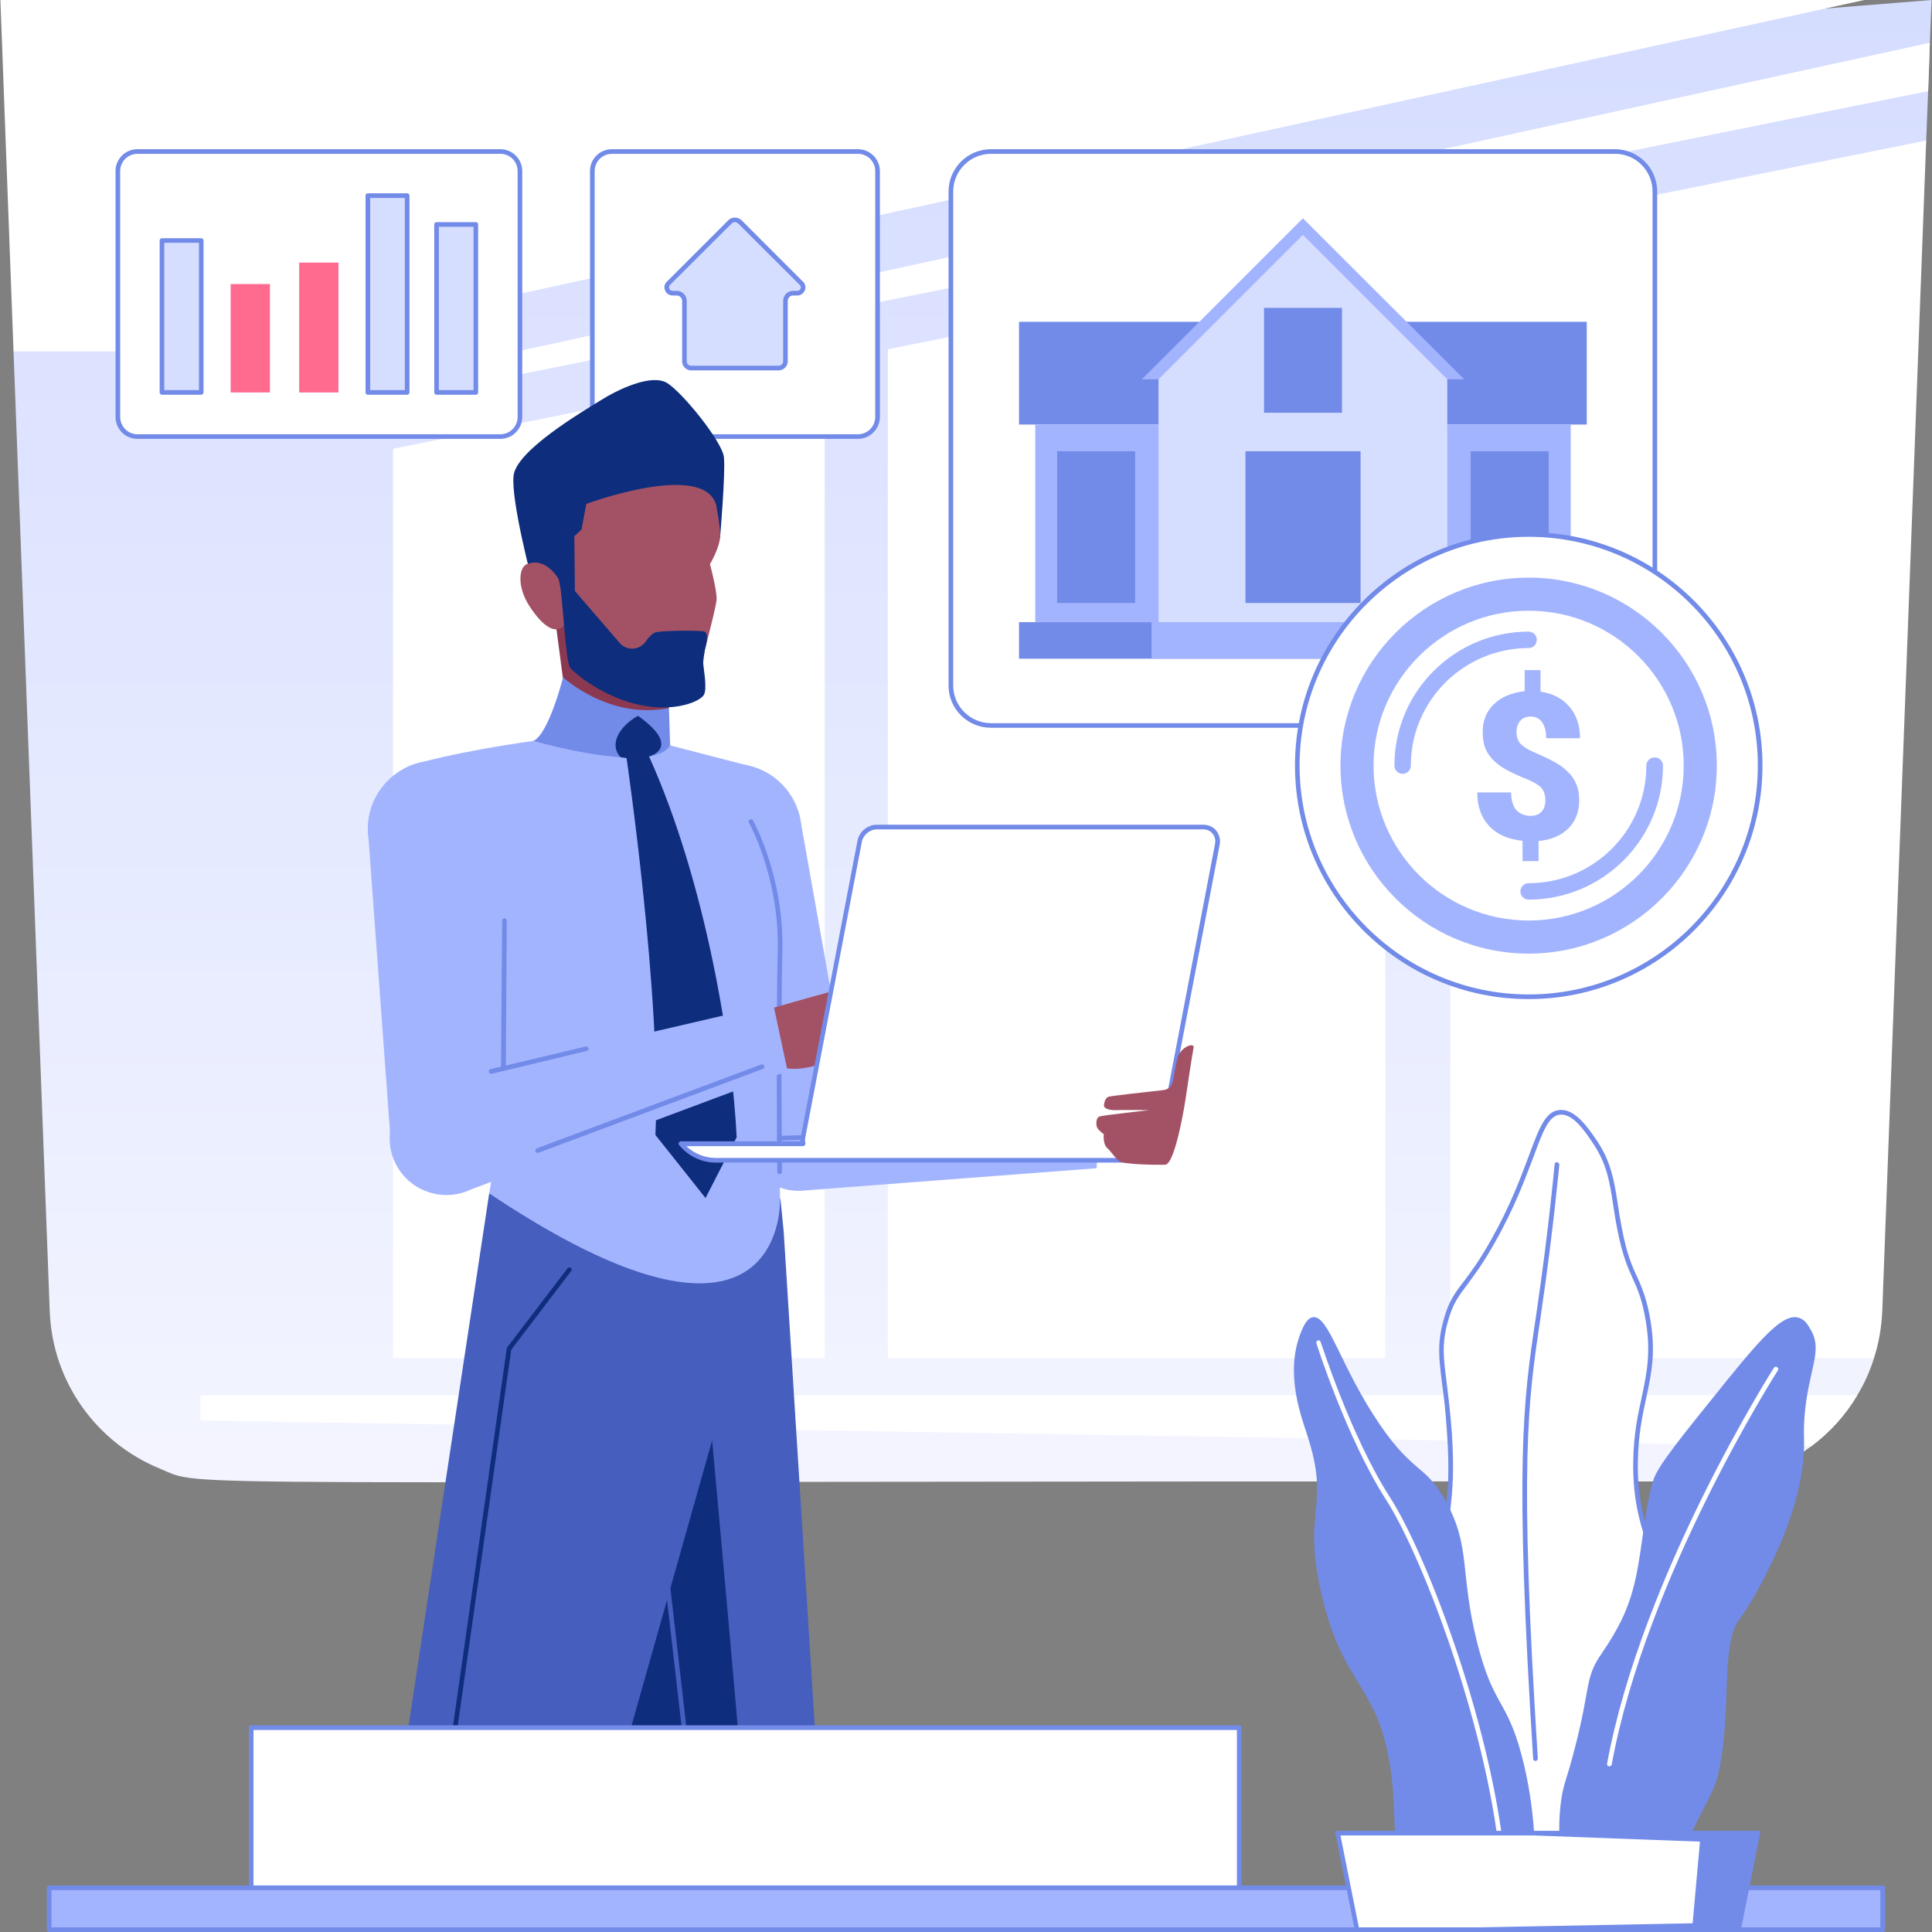
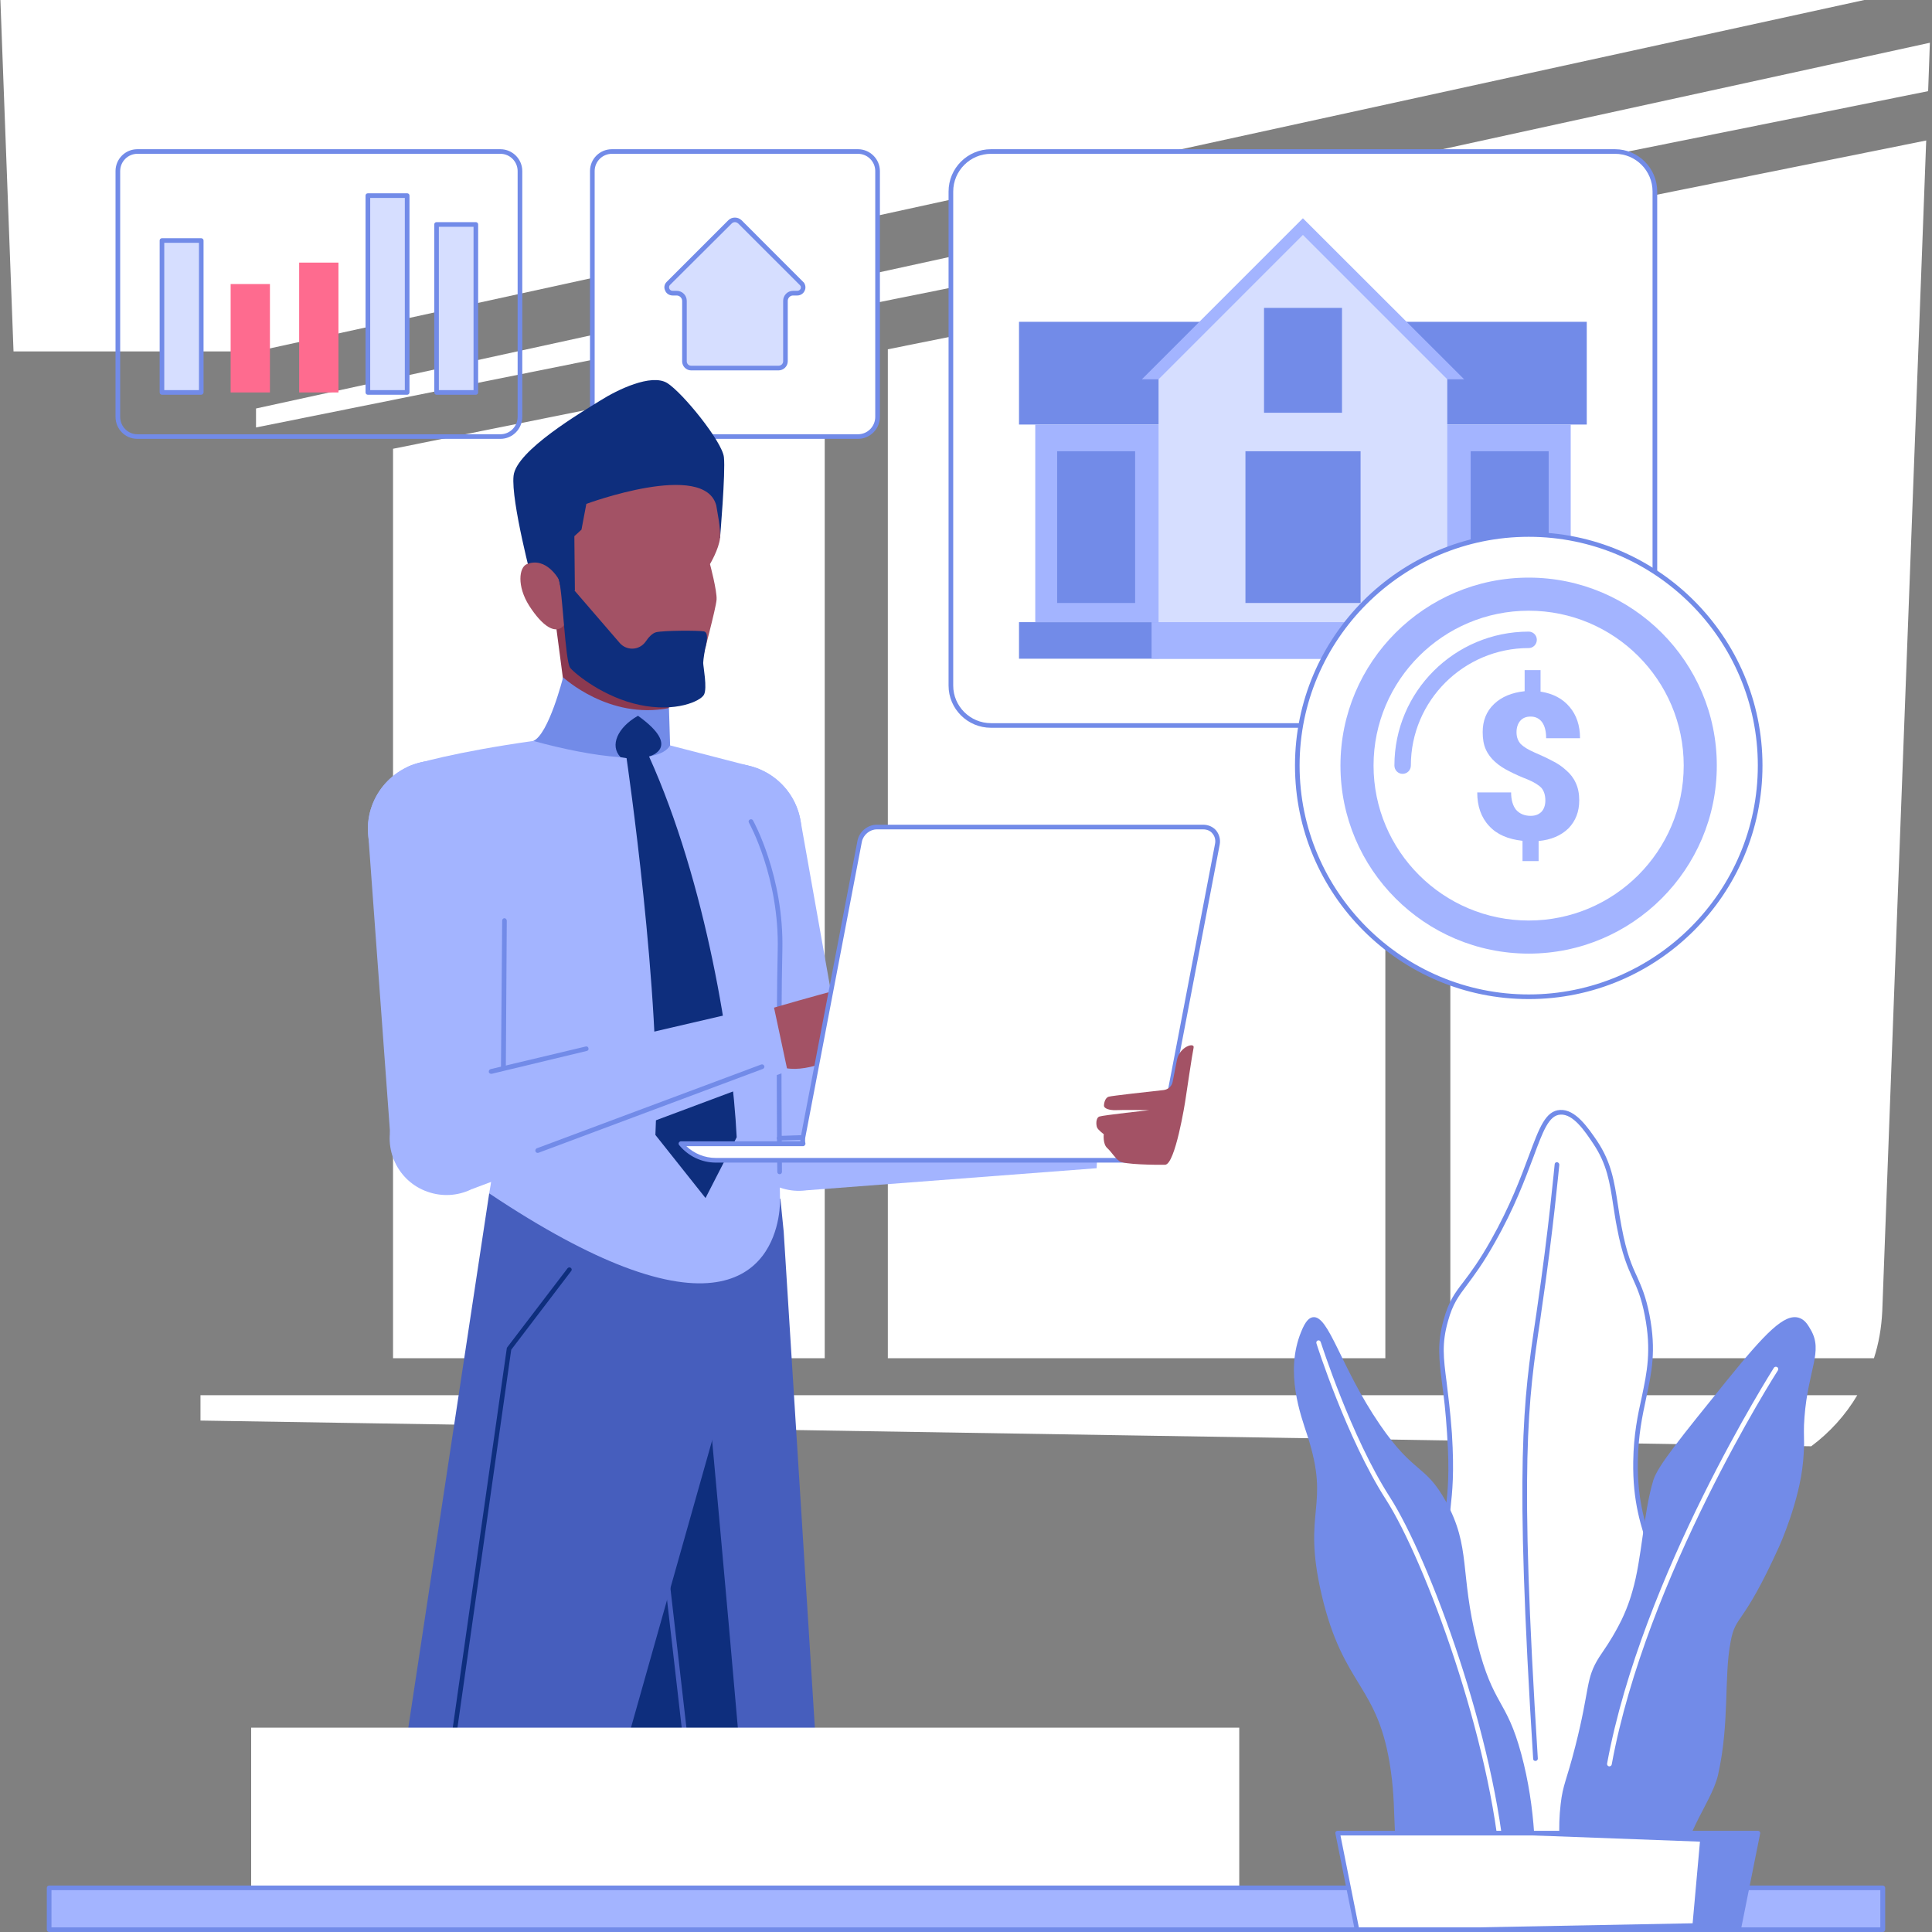
<svg xmlns="http://www.w3.org/2000/svg" width="52" zoomAndPan="magnify" viewBox="0 0 39 39" height="52" preserveAspectRatio="xMidYMid meet" version="1.0">
  <rect x="0" y="0" width="39" height="39" fill="#808080" stroke="none" />
  <defs>
    <clipPath id="fa0ee1ef23">
      <path d="M 0.273 0 L 38.992 0 L 38.992 29.922 L 0.273 29.922 Z M 0.273 0 " clip-rule="nonzero" />
    </clipPath>
    <clipPath id="07e17674fc">
      <path d="M 38.992 0 C 38.984 0.152 38.973 0.449 38.957 0.863 C 38.949 1.141 38.934 1.469 38.922 1.84 C 38.91 2.145 38.898 2.48 38.883 2.836 L 35.199 18.848 L 37.828 27.418 C 37.746 27.684 37.633 27.934 37.492 28.164 C 37.254 28.566 36.938 28.914 36.562 29.195 C 35.965 29.641 35.223 29.906 34.422 29.906 C 2.25 29.887 4.211 30.047 3.215 29.641 C 1.957 29.121 1.059 27.91 1.004 26.469 L 0.273 7.094 L 3.645 2.836 Z M 38.992 0 " clip-rule="nonzero" />
    </clipPath>
    <clipPath id="5d341d6433">
-       <path d="M 38.992 0 C 38.984 0.152 38.973 0.449 38.957 0.863 C 38.949 1.141 38.934 1.469 38.922 1.84 C 38.91 2.145 38.898 2.48 38.883 2.836 L 35.199 18.848 L 37.828 27.418 C 37.746 27.684 37.633 27.934 37.492 28.164 C 37.254 28.566 36.938 28.914 36.562 29.195 C 35.965 29.641 35.223 29.906 34.422 29.906 C 2.25 29.887 4.211 30.047 3.215 29.641 C 1.957 29.121 1.059 27.91 1.004 26.469 L 0.273 7.094 L 3.645 2.836 L 38.992 0 " clip-rule="nonzero" />
+       <path d="M 38.992 0 C 38.984 0.152 38.973 0.449 38.957 0.863 C 38.949 1.141 38.934 1.469 38.922 1.84 C 38.91 2.145 38.898 2.48 38.883 2.836 L 35.199 18.848 L 37.828 27.418 C 37.254 28.566 36.938 28.914 36.562 29.195 C 35.965 29.641 35.223 29.906 34.422 29.906 C 2.25 29.887 4.211 30.047 3.215 29.641 C 1.957 29.121 1.059 27.91 1.004 26.469 L 0.273 7.094 L 3.645 2.836 L 38.992 0 " clip-rule="nonzero" />
    </clipPath>
    <linearGradient x1="0.037" gradientTransform="matrix(0, 31.738, -31.786, 0, 19.632, -1.16)" y1="0" x2="0.979" gradientUnits="userSpaceOnUse" y2="0" id="e7ff852e21">
      <stop stop-opacity="1" stop-color="rgb(83.499%, 86.699%, 100%)" offset="0" />
      <stop stop-opacity="1" stop-color="rgb(83.597%, 86.699%, 100%)" offset="0.016" />
      <stop stop-opacity="1" stop-color="rgb(83.794%, 86.699%, 100%)" offset="0.031" />
      <stop stop-opacity="1" stop-color="rgb(84.09%, 86.891%, 100%)" offset="0.062" />
      <stop stop-opacity="1" stop-color="rgb(84.384%, 87.184%, 100%)" offset="0.078" />
      <stop stop-opacity="1" stop-color="rgb(84.586%, 87.386%, 100%)" offset="0.094" />
      <stop stop-opacity="1" stop-color="rgb(84.785%, 87.563%, 100%)" offset="0.109" />
      <stop stop-opacity="1" stop-color="rgb(84.987%, 87.715%, 100%)" offset="0.125" />
      <stop stop-opacity="1" stop-color="rgb(85.188%, 87.794%, 100%)" offset="0.141" />
      <stop stop-opacity="1" stop-color="rgb(85.388%, 87.799%, 100%)" offset="0.156" />
      <stop stop-opacity="1" stop-color="rgb(85.684%, 87.988%, 100%)" offset="0.188" />
      <stop stop-opacity="1" stop-color="rgb(85.979%, 88.278%, 100%)" offset="0.203" />
      <stop stop-opacity="1" stop-color="rgb(86.18%, 88.48%, 100%)" offset="0.219" />
      <stop stop-opacity="1" stop-color="rgb(86.38%, 88.681%, 100%)" offset="0.234" />
      <stop stop-opacity="1" stop-color="rgb(86.581%, 88.881%, 100%)" offset="0.25" />
      <stop stop-opacity="1" stop-color="rgb(86.783%, 88.991%, 100%)" offset="0.266" />
      <stop stop-opacity="1" stop-color="rgb(86.983%, 89%, 100%)" offset="0.281" />
      <stop stop-opacity="1" stop-color="rgb(87.091%, 89.186%, 100%)" offset="0.312" />
      <stop stop-opacity="1" stop-color="rgb(87.186%, 89.473%, 100%)" offset="0.328" />
      <stop stop-opacity="1" stop-color="rgb(87.373%, 89.674%, 100%)" offset="0.344" />
      <stop stop-opacity="1" stop-color="rgb(87.552%, 89.874%, 100%)" offset="0.359" />
      <stop stop-opacity="1" stop-color="rgb(87.706%, 90.076%, 100%)" offset="0.375" />
      <stop stop-opacity="1" stop-color="rgb(87.88%, 90.277%, 100%)" offset="0.391" />
      <stop stop-opacity="1" stop-color="rgb(88.078%, 90.477%, 100%)" offset="0.406" />
      <stop stop-opacity="1" stop-color="rgb(88.373%, 90.588%, 100%)" offset="0.438" />
      <stop stop-opacity="1" stop-color="rgb(88.667%, 90.683%, 100%)" offset="0.453" />
      <stop stop-opacity="1" stop-color="rgb(88.869%, 90.869%, 100%)" offset="0.469" />
      <stop stop-opacity="1" stop-color="rgb(89.069%, 91.069%, 100%)" offset="0.484" />
      <stop stop-opacity="1" stop-color="rgb(89.27%, 91.27%, 100%)" offset="0.5" />
      <stop stop-opacity="1" stop-color="rgb(89.471%, 91.472%, 100%)" offset="0.516" />
      <stop stop-opacity="1" stop-color="rgb(89.673%, 91.672%, 100%)" offset="0.531" />
      <stop stop-opacity="1" stop-color="rgb(89.967%, 91.786%, 100%)" offset="0.562" />
      <stop stop-opacity="1" stop-color="rgb(90.262%, 91.881%, 100%)" offset="0.578" />
      <stop stop-opacity="1" stop-color="rgb(90.463%, 92.062%, 100%)" offset="0.594" />
      <stop stop-opacity="1" stop-color="rgb(90.663%, 92.242%, 100%)" offset="0.609" />
      <stop stop-opacity="1" stop-color="rgb(90.865%, 92.398%, 100%)" offset="0.625" />
      <stop stop-opacity="1" stop-color="rgb(91.066%, 92.57%, 100%)" offset="0.641" />
      <stop stop-opacity="1" stop-color="rgb(91.266%, 92.766%, 100%)" offset="0.656" />
      <stop stop-opacity="1" stop-color="rgb(91.562%, 92.882%, 100%)" offset="0.688" />
      <stop stop-opacity="1" stop-color="rgb(91.856%, 92.978%, 100%)" offset="0.703" />
      <stop stop-opacity="1" stop-color="rgb(92.058%, 93.158%, 100%)" offset="0.719" />
      <stop stop-opacity="1" stop-color="rgb(92.238%, 93.358%, 100%)" offset="0.734" />
      <stop stop-opacity="1" stop-color="rgb(92.393%, 93.559%, 100%)" offset="0.75" />
      <stop stop-opacity="1" stop-color="rgb(92.564%, 93.761%, 100%)" offset="0.766" />
      <stop stop-opacity="1" stop-color="rgb(92.761%, 93.961%, 100%)" offset="0.781" />
      <stop stop-opacity="1" stop-color="rgb(93.057%, 94.257%, 100%)" offset="0.812" />
      <stop stop-opacity="1" stop-color="rgb(93.352%, 94.475%, 100%)" offset="0.828" />
      <stop stop-opacity="1" stop-color="rgb(93.552%, 94.499%, 100%)" offset="0.844" />
      <stop stop-opacity="1" stop-color="rgb(93.753%, 94.576%, 100%)" offset="0.859" />
      <stop stop-opacity="1" stop-color="rgb(93.953%, 94.754%, 100%)" offset="0.875" />
      <stop stop-opacity="1" stop-color="rgb(94.154%, 94.954%, 100%)" offset="0.891" />
      <stop stop-opacity="1" stop-color="rgb(94.356%, 95.155%, 100%)" offset="0.906" />
      <stop stop-opacity="1" stop-color="rgb(94.652%, 95.451%, 100%)" offset="0.938" />
      <stop stop-opacity="1" stop-color="rgb(94.946%, 95.673%, 100%)" offset="0.953" />
      <stop stop-opacity="1" stop-color="rgb(95.146%, 95.699%, 100%)" offset="0.969" />
      <stop stop-opacity="1" stop-color="rgb(95.348%, 95.773%, 100%)" offset="0.984" />
      <stop stop-opacity="1" stop-color="rgb(95.547%, 95.949%, 100%)" offset="1" />
    </linearGradient>
  </defs>
  <g clip-path="url(#fa0ee1ef23)">
    <g clip-path="url(#07e17674fc)">
      <g clip-path="url(#5d341d6433)">
-         <path fill="url(#e7ff852e21)" d="M 38.992 0 L 0.273 0 L 0.273 29.922 L 38.992 29.922 Z M 38.992 0 " fill-rule="nonzero" />
-       </g>
+         </g>
    </g>
  </g>
  <path fill="#ffffff" d="M 38.957 0.863 C 38.949 1.141 38.934 1.469 38.922 1.84 L 5.168 8.629 L 5.168 8.246 L 38.957 0.863 " fill-opacity="1" fill-rule="nonzero" />
  <path fill="#ffffff" d="M 7.934 27.418 L 16.648 27.418 L 16.648 7.309 L 7.934 9.059 L 7.934 27.418 " fill-opacity="1" fill-rule="nonzero" />
  <path fill="#ffffff" d="M 17.922 27.418 L 27.965 27.418 L 27.965 5.031 L 17.922 7.051 L 17.922 27.418 " fill-opacity="1" fill-rule="nonzero" />
  <path fill="#ffffff" d="M 38.883 2.836 C 38.695 7.828 38.332 17.523 38.285 18.723 C 38.285 18.723 38.137 22.668 37.996 26.469 C 37.98 26.801 37.926 27.117 37.828 27.418 L 29.277 27.418 L 29.277 4.77 L 38.883 2.836 " fill-opacity="1" fill-rule="nonzero" />
  <path fill="#ffffff" d="M 37.633 0 L 5.168 7.094 L 0.273 7.094 L 0.008 0 L 37.633 0 " fill-opacity="1" fill-rule="nonzero" />
  <path fill="#ffffff" d="M 37.492 28.164 C 37.254 28.566 36.938 28.914 36.562 29.195 L 4.047 28.676 L 4.047 28.164 L 37.492 28.164 " fill-opacity="1" fill-rule="nonzero" />
-   <path fill="#ffffff" d="M 10.102 3.059 L 2.773 3.059 C 2.555 3.059 2.379 3.234 2.379 3.453 L 2.379 8.414 C 2.379 8.633 2.555 8.812 2.773 8.812 L 10.102 8.812 C 10.32 8.812 10.496 8.633 10.496 8.414 L 10.496 3.453 C 10.496 3.234 10.32 3.059 10.102 3.059 " fill-opacity="1" fill-rule="nonzero" />
  <path fill="#728be8" d="M 2.773 3.105 C 2.582 3.105 2.426 3.262 2.426 3.453 L 2.426 8.414 C 2.426 8.609 2.582 8.766 2.773 8.766 L 10.102 8.766 C 10.293 8.766 10.449 8.609 10.449 8.414 L 10.449 3.453 C 10.449 3.262 10.293 3.105 10.102 3.105 Z M 10.102 8.859 L 2.773 8.859 C 2.527 8.859 2.332 8.66 2.332 8.414 L 2.332 3.453 C 2.332 3.211 2.527 3.012 2.773 3.012 L 10.102 3.012 C 10.344 3.012 10.543 3.211 10.543 3.453 L 10.543 8.414 C 10.543 8.66 10.344 8.859 10.102 8.859 " fill-opacity="1" fill-rule="nonzero" />
  <path fill="#d6deff" d="M 4.062 7.922 L 3.27 7.922 L 3.27 4.855 L 4.062 4.855 L 4.062 7.922 " fill-opacity="1" fill-rule="nonzero" />
  <path fill="#728be8" d="M 3.316 7.875 L 4.016 7.875 L 4.016 4.902 L 3.316 4.902 Z M 4.062 7.969 L 3.27 7.969 C 3.242 7.969 3.223 7.945 3.223 7.922 L 3.223 4.855 C 3.223 4.828 3.242 4.809 3.27 4.809 L 4.062 4.809 C 4.086 4.809 4.109 4.828 4.109 4.855 L 4.109 7.922 C 4.109 7.945 4.086 7.969 4.062 7.969 " fill-opacity="1" fill-rule="nonzero" />
  <path fill="#fe6b8f" d="M 5.449 7.922 L 4.656 7.922 L 4.656 5.734 L 5.449 5.734 L 5.449 7.922 " fill-opacity="1" fill-rule="nonzero" />
  <path fill="#fe6b8f" d="M 6.832 7.922 L 6.039 7.922 L 6.039 5.301 L 6.832 5.301 L 6.832 7.922 " fill-opacity="1" fill-rule="nonzero" />
  <path fill="#d6deff" d="M 8.219 7.922 L 7.426 7.922 L 7.426 3.949 L 8.219 3.949 L 8.219 7.922 " fill-opacity="1" fill-rule="nonzero" />
  <path fill="#728be8" d="M 7.473 7.875 L 8.172 7.875 L 8.172 3.996 L 7.473 3.996 Z M 8.219 7.969 L 7.426 7.969 C 7.398 7.969 7.379 7.945 7.379 7.922 L 7.379 3.949 C 7.379 3.922 7.398 3.902 7.426 3.902 L 8.219 3.902 C 8.246 3.902 8.266 3.922 8.266 3.949 L 8.266 7.922 C 8.266 7.945 8.246 7.969 8.219 7.969 " fill-opacity="1" fill-rule="nonzero" />
  <path fill="#d6deff" d="M 9.605 7.922 L 8.812 7.922 L 8.812 4.531 L 9.605 4.531 L 9.605 7.922 " fill-opacity="1" fill-rule="nonzero" />
  <path fill="#728be8" d="M 8.859 7.875 L 9.559 7.875 L 9.559 4.578 L 8.859 4.578 Z M 9.605 7.969 L 8.812 7.969 C 8.785 7.969 8.766 7.945 8.766 7.922 L 8.766 4.531 C 8.766 4.504 8.785 4.484 8.812 4.484 L 9.605 4.484 C 9.633 4.484 9.652 4.504 9.652 4.531 L 9.652 7.922 C 9.652 7.945 9.633 7.969 9.605 7.969 " fill-opacity="1" fill-rule="nonzero" />
  <path fill="#ffffff" d="M 17.32 3.059 L 12.352 3.059 C 12.133 3.059 11.957 3.234 11.957 3.453 L 11.957 8.414 C 11.957 8.633 12.133 8.812 12.352 8.812 L 17.32 8.812 C 17.539 8.812 17.715 8.633 17.715 8.414 L 17.715 3.453 C 17.715 3.234 17.539 3.059 17.32 3.059 " fill-opacity="1" fill-rule="nonzero" />
  <path fill="#728be8" d="M 12.352 3.105 C 12.16 3.105 12.004 3.262 12.004 3.453 L 12.004 8.414 C 12.004 8.609 12.16 8.766 12.352 8.766 L 17.32 8.766 C 17.512 8.766 17.668 8.609 17.668 8.414 L 17.668 3.453 C 17.668 3.262 17.512 3.105 17.32 3.105 Z M 17.32 8.859 L 12.352 8.859 C 12.105 8.859 11.91 8.66 11.91 8.414 L 11.91 3.453 C 11.91 3.211 12.105 3.012 12.352 3.012 L 17.32 3.012 C 17.562 3.012 17.762 3.211 17.762 3.453 L 17.762 8.414 C 17.762 8.66 17.562 8.859 17.32 8.859 " fill-opacity="1" fill-rule="nonzero" />
  <path fill="#d6deff" d="M 16.188 5.734 C 16.188 5.73 16.184 5.727 16.18 5.723 L 14.934 4.48 C 14.879 4.426 14.789 4.426 14.734 4.48 L 13.492 5.723 L 13.488 5.723 C 13.418 5.797 13.477 5.918 13.578 5.918 L 13.66 5.918 C 13.746 5.918 13.816 5.988 13.816 6.074 L 13.816 7.293 C 13.816 7.367 13.879 7.43 13.953 7.43 L 15.715 7.43 C 15.793 7.43 15.855 7.367 15.855 7.293 L 15.855 6.074 C 15.855 5.988 15.922 5.918 16.008 5.918 L 16.094 5.918 C 16.188 5.918 16.25 5.809 16.188 5.734 " fill-opacity="1" fill-rule="nonzero" />
  <path fill="#728be8" d="M 14.836 4.484 C 14.809 4.484 14.785 4.496 14.77 4.512 L 13.523 5.754 C 13.496 5.785 13.508 5.816 13.512 5.828 C 13.52 5.848 13.543 5.871 13.578 5.871 L 13.66 5.871 C 13.773 5.871 13.863 5.961 13.863 6.074 L 13.863 7.293 C 13.863 7.344 13.902 7.383 13.953 7.383 L 15.715 7.383 C 15.766 7.383 15.809 7.344 15.809 7.293 L 15.809 6.074 C 15.809 5.961 15.898 5.871 16.008 5.871 L 16.094 5.871 C 16.125 5.871 16.148 5.852 16.16 5.832 C 16.164 5.82 16.176 5.789 16.152 5.762 C 16.148 5.762 16.148 5.758 16.145 5.754 L 14.902 4.512 C 14.883 4.496 14.859 4.484 14.836 4.484 Z M 15.715 7.477 L 13.953 7.477 C 13.852 7.477 13.77 7.395 13.77 7.293 L 13.77 6.074 C 13.77 6.016 13.719 5.965 13.66 5.965 L 13.578 5.965 C 13.512 5.965 13.449 5.926 13.426 5.863 C 13.398 5.805 13.41 5.738 13.457 5.691 L 14.703 4.445 C 14.773 4.375 14.895 4.375 14.969 4.445 L 16.211 5.688 C 16.215 5.695 16.223 5.699 16.227 5.703 C 16.262 5.754 16.27 5.816 16.242 5.871 C 16.215 5.93 16.156 5.965 16.094 5.965 L 16.008 5.965 C 15.949 5.965 15.902 6.016 15.902 6.074 L 15.902 7.293 C 15.902 7.395 15.816 7.477 15.715 7.477 " fill-opacity="1" fill-rule="nonzero" />
  <path fill="#ffffff" d="M 32.602 3.059 L 20.004 3.059 C 19.559 3.059 19.195 3.422 19.195 3.867 L 19.195 13.84 C 19.195 14.285 19.559 14.645 20.004 14.645 L 32.602 14.645 C 33.047 14.645 33.406 14.285 33.406 13.84 L 33.406 3.867 C 33.406 3.422 33.047 3.059 32.602 3.059 " fill-opacity="1" fill-rule="nonzero" />
  <path fill="#728be8" d="M 20.004 3.105 C 19.586 3.105 19.242 3.445 19.242 3.867 L 19.242 13.84 C 19.242 14.258 19.586 14.598 20.004 14.598 L 32.602 14.598 C 33.02 14.598 33.359 14.258 33.359 13.84 L 33.359 3.867 C 33.359 3.445 33.02 3.105 32.602 3.105 Z M 32.602 14.691 L 20.004 14.691 C 19.531 14.691 19.148 14.309 19.148 13.84 L 19.148 3.867 C 19.148 3.395 19.531 3.012 20.004 3.012 L 32.602 3.012 C 33.07 3.012 33.453 3.395 33.453 3.867 L 33.453 13.84 C 33.453 14.309 33.07 14.691 32.602 14.691 " fill-opacity="1" fill-rule="nonzero" />
  <path fill="#728be8" d="M 32.031 12.559 L 20.57 12.559 L 20.57 13.297 L 32.031 13.297 L 32.031 12.559 " fill-opacity="1" fill-rule="nonzero" />
  <path fill="#728be8" d="M 32.031 8.57 L 20.57 8.57 L 20.57 6.496 L 32.031 6.496 L 32.031 8.57 " fill-opacity="1" fill-rule="nonzero" />
  <path fill="#a3b4ff" d="M 31.707 12.559 L 20.898 12.559 L 20.898 8.57 L 31.707 8.57 L 31.707 12.559 " fill-opacity="1" fill-rule="nonzero" />
  <path fill="#a3b4ff" d="M 26.301 4.406 L 23.051 7.656 L 29.555 7.656 Z M 26.301 4.406 " fill-opacity="1" fill-rule="nonzero" />
  <path fill="#d6deff" d="M 26.301 4.742 L 23.387 7.656 L 23.387 13.297 L 29.215 13.297 L 29.215 7.656 L 26.301 4.742 " fill-opacity="1" fill-rule="nonzero" />
  <path fill="#a3b4ff" d="M 29.355 12.559 L 23.246 12.559 L 23.246 13.297 L 29.355 13.297 L 29.355 12.559 " fill-opacity="1" fill-rule="nonzero" />
  <path fill="#728be8" d="M 25.141 12.172 L 27.465 12.172 L 27.465 9.109 L 25.141 9.109 L 25.141 12.172 " fill-opacity="1" fill-rule="nonzero" />
  <path fill="#728be8" d="M 29.688 12.172 L 31.262 12.172 L 31.262 9.109 L 29.688 9.109 L 29.688 12.172 " fill-opacity="1" fill-rule="nonzero" />
  <path fill="#728be8" d="M 21.34 12.172 L 22.914 12.172 L 22.914 9.109 L 21.34 9.109 L 21.34 12.172 " fill-opacity="1" fill-rule="nonzero" />
  <path fill="#728be8" d="M 25.516 8.332 L 27.09 8.332 L 27.09 6.215 L 25.516 6.215 L 25.516 8.332 " fill-opacity="1" fill-rule="nonzero" />
  <path fill="#ffffff" d="M 30.859 10.789 C 28.281 10.789 26.188 12.883 26.188 15.453 C 26.188 18.027 28.281 20.121 30.859 20.121 C 33.434 20.121 35.531 18.027 35.531 15.453 C 35.531 12.883 33.434 10.789 30.859 10.789 " fill-opacity="1" fill-rule="nonzero" />
  <path fill="#728be8" d="M 30.859 10.836 C 28.309 10.836 26.234 12.91 26.234 15.453 C 26.234 18 28.309 20.074 30.859 20.074 C 33.41 20.074 35.484 18 35.484 15.453 C 35.484 12.91 33.41 10.836 30.859 10.836 Z M 30.859 20.168 C 28.254 20.168 26.141 18.055 26.141 15.453 C 26.141 12.855 28.254 10.742 30.859 10.742 C 33.461 10.742 35.578 12.855 35.578 15.453 C 35.578 18.055 33.461 20.168 30.859 20.168 " fill-opacity="1" fill-rule="nonzero" />
  <path fill="#a3b4ff" d="M 30.859 18.582 C 29.133 18.582 27.727 17.18 27.727 15.453 C 27.727 13.73 29.133 12.328 30.859 12.328 C 32.586 12.328 33.988 13.73 33.988 15.453 C 33.988 17.18 32.586 18.582 30.859 18.582 Z M 30.859 11.66 C 28.762 11.66 27.059 13.363 27.059 15.453 C 27.059 17.547 28.762 19.25 30.859 19.25 C 32.953 19.25 34.656 17.547 34.656 15.453 C 34.656 13.363 32.953 11.66 30.859 11.66 " fill-opacity="1" fill-rule="nonzero" />
  <path fill="#a3b4ff" d="M 30.734 17.383 L 31.059 17.383 L 31.059 16.977 C 31.312 16.953 31.512 16.867 31.66 16.723 C 31.805 16.574 31.879 16.387 31.879 16.156 C 31.879 16.02 31.855 15.902 31.809 15.805 C 31.766 15.707 31.699 15.621 31.617 15.551 C 31.539 15.477 31.441 15.41 31.328 15.355 C 31.219 15.297 31.098 15.242 30.973 15.188 C 30.848 15.133 30.758 15.078 30.699 15.02 C 30.645 14.961 30.613 14.883 30.613 14.781 C 30.613 14.684 30.641 14.605 30.688 14.551 C 30.738 14.492 30.809 14.465 30.898 14.465 C 30.996 14.465 31.074 14.504 31.129 14.578 C 31.184 14.656 31.211 14.762 31.211 14.902 L 31.895 14.902 C 31.895 14.645 31.824 14.434 31.684 14.27 C 31.543 14.102 31.348 14 31.098 13.961 L 31.098 13.527 L 30.777 13.527 L 30.777 13.953 C 30.52 13.98 30.312 14.066 30.16 14.211 C 30.004 14.359 29.93 14.551 29.93 14.777 C 29.93 14.914 29.949 15.031 29.992 15.125 C 30.035 15.223 30.098 15.305 30.18 15.379 C 30.262 15.453 30.359 15.516 30.469 15.57 C 30.582 15.629 30.707 15.684 30.836 15.734 C 30.969 15.789 31.062 15.848 31.117 15.906 C 31.168 15.969 31.195 16.051 31.195 16.16 C 31.195 16.254 31.168 16.332 31.117 16.387 C 31.062 16.441 30.992 16.469 30.898 16.469 C 30.773 16.469 30.676 16.426 30.605 16.348 C 30.539 16.266 30.504 16.148 30.504 15.996 L 29.82 15.996 C 29.82 16.273 29.898 16.5 30.059 16.672 C 30.215 16.844 30.441 16.941 30.734 16.973 L 30.734 17.383 " fill-opacity="1" fill-rule="nonzero" />
-   <path fill="#a3b4ff" d="M 33.402 15.289 C 33.312 15.289 33.234 15.363 33.234 15.453 C 33.234 16.766 32.168 17.828 30.859 17.828 C 30.766 17.828 30.691 17.902 30.691 17.996 C 30.691 18.086 30.766 18.16 30.859 18.16 C 32.352 18.16 33.57 16.949 33.57 15.453 C 33.57 15.363 33.496 15.289 33.402 15.289 " fill-opacity="1" fill-rule="nonzero" />
  <path fill="#a3b4ff" d="M 31.023 12.914 C 31.023 12.824 30.949 12.75 30.859 12.75 C 29.363 12.75 28.148 13.961 28.148 15.453 C 28.148 15.547 28.223 15.621 28.312 15.621 C 28.406 15.621 28.48 15.547 28.48 15.453 C 28.48 14.145 29.547 13.082 30.859 13.082 C 30.949 13.082 31.023 13.008 31.023 12.914 " fill-opacity="1" fill-rule="nonzero" />
  <path fill="#465ebd" d="M 9.875 24.09 L 10.57 26.844 L 12.336 33.875 L 12.66 35.148 L 12.711 35.363 L 12.938 38.109 L 16.652 38.109 L 15.82 24.863 L 15.754 24.203 L 9.875 24.09 " fill-opacity="1" fill-rule="nonzero" />
  <path fill="#0e2e7d" d="M 12.336 33.875 L 12.516 35.652 L 12.766 38.109 L 15.172 38.109 C 14.863 34.426 14.52 30.656 14.375 29.078 C 14.332 28.586 14.305 28.309 14.305 28.309 L 13.578 30.363 L 12.336 33.875 " fill-opacity="1" fill-rule="nonzero" />
  <path fill="#465ebd" d="M 7.844 38.109 L 11.82 38.109 L 12.516 35.652 L 12.66 35.148 L 13.672 31.566 L 14.375 29.078 L 15.754 24.203 L 9.875 24.09 L 8.129 35.625 L 7.844 38.109 " fill-opacity="1" fill-rule="nonzero" />
  <path fill="#0e2e7d" d="M 8.727 38.156 C 8.727 38.156 8.723 38.156 8.723 38.156 C 8.695 38.152 8.676 38.129 8.68 38.105 L 10.23 27.219 C 10.23 27.211 10.234 27.203 10.238 27.199 L 11.457 25.602 C 11.473 25.582 11.504 25.578 11.523 25.594 C 11.543 25.609 11.547 25.637 11.531 25.656 L 10.32 27.246 L 8.773 38.117 C 8.77 38.141 8.75 38.156 8.727 38.156 " fill-opacity="1" fill-rule="nonzero" />
  <path fill="#465ebd" d="M 14.18 38.156 C 14.156 38.156 14.133 38.141 14.133 38.117 L 13.25 30.422 C 13.246 30.395 13.266 30.375 13.293 30.371 C 13.316 30.367 13.34 30.387 13.344 30.41 L 14.227 38.105 C 14.227 38.133 14.211 38.156 14.184 38.156 L 14.18 38.156 " fill-opacity="1" fill-rule="nonzero" />
  <path fill="#a3b4ff" d="M 13.438 17.062 C 13.582 17.812 14.305 18.301 15.055 18.16 C 15.809 18.016 16.301 17.293 16.156 16.543 C 16.012 15.793 15.289 15.301 14.539 15.445 C 13.789 15.586 13.293 16.312 13.438 17.062 " fill-opacity="1" fill-rule="nonzero" />
  <path fill="#a3b4ff" d="M 13.438 17.062 L 14.996 23.16 L 16.129 22.902 L 17.227 22.566 L 16.156 16.543 C 16.012 15.793 15.289 15.301 14.539 15.445 C 13.789 15.59 13.293 16.312 13.438 17.062 " fill-opacity="1" fill-rule="nonzero" />
  <path fill="#a3b4ff" d="M 16.293 24.027 L 22.137 23.582 L 22.199 22.223 L 16.18 21.746 L 16.125 22.891 L 16.293 24.027 " fill-opacity="1" fill-rule="nonzero" />
  <path fill="#a3b4ff" d="M 14.98 22.797 C 14.926 23.426 15.398 23.98 16.031 24.035 C 16.66 24.086 17.219 23.617 17.27 22.988 C 17.324 22.355 16.852 21.801 16.223 21.75 C 15.59 21.695 15.035 22.164 14.98 22.797 " fill-opacity="1" fill-rule="nonzero" />
  <path fill="#a3b4ff" d="M 8.223 15.484 C 8.621 16.617 9.012 17.746 9.324 18.848 C 9.41 19.152 9.492 19.453 9.562 19.75 C 9.574 19.789 9.586 19.832 9.594 19.875 C 9.605 19.926 9.617 19.973 9.629 20.023 C 9.648 20.102 9.664 20.176 9.68 20.254 C 9.707 20.379 9.734 20.504 9.758 20.629 L 9.758 20.633 C 9.773 20.715 9.789 20.797 9.801 20.879 C 9.82 20.984 9.84 21.09 9.855 21.195 C 9.859 21.227 9.863 21.258 9.867 21.289 C 9.879 21.367 9.891 21.445 9.898 21.52 C 9.906 21.555 9.91 21.594 9.914 21.629 C 9.922 21.703 9.93 21.781 9.938 21.855 C 9.941 21.898 9.945 21.938 9.949 21.977 C 9.953 22.02 9.957 22.062 9.961 22.105 C 9.961 22.145 9.965 22.18 9.965 22.215 C 9.973 22.301 9.977 22.383 9.98 22.469 C 9.98 22.5 9.98 22.535 9.984 22.57 C 9.984 22.648 9.984 22.727 9.984 22.805 C 9.984 23.246 9.953 23.676 9.875 24.09 C 10.973 24.824 11.867 25.293 12.59 25.57 C 15.844 26.812 15.746 24.211 15.746 24.211 C 15.711 22.453 15.723 20.504 15.684 18.766 C 15.684 18.762 15.684 18.758 15.684 18.758 C 15.625 16.117 15.703 15.633 15.051 15.441 L 13.527 15.047 C 12.543 14.91 11.395 14.871 10.766 14.957 C 9.227 15.172 8.312 15.426 8.23 15.48 L 8.227 15.484 L 8.223 15.484 " fill-opacity="1" fill-rule="nonzero" />
  <path fill="#0e2e7d" d="M 14.535 10.859 C 14.535 10.859 14.648 9.539 14.613 9.227 C 14.578 8.914 13.781 7.926 13.465 7.73 C 13.145 7.539 12.469 7.863 12.117 8.086 C 11.766 8.305 10.418 9.094 10.367 9.605 C 10.312 10.117 10.754 11.777 10.754 11.777 L 11.605 11.93 L 14.535 10.859 " fill-opacity="1" fill-rule="nonzero" />
  <path fill="#8b3950" d="M 11.91 12.137 L 11.172 12.258 L 11.219 12.594 L 11.496 14.699 C 11.688 15.305 13.594 15.359 13.41 14.906 L 13.414 14.664 C 13.41 14.43 13.512 14.195 13.68 14.051 L 11.91 12.137 " fill-opacity="1" fill-rule="nonzero" />
  <path fill="#a35265" d="M 14.508 10.492 L 14.461 10.215 L 14.461 10.211 C 14.23 9.285 11.836 10.172 11.836 10.172 L 11.738 10.691 L 11.594 10.824 L 11.605 11.93 L 11.254 11.793 L 11.297 11.867 C 11.297 11.867 11.465 12.945 11.5 13.289 C 11.535 13.629 12.785 14.125 12.984 14.148 C 13.188 14.172 13.758 14.176 13.926 14.09 C 14.258 13.914 14.102 13.629 14.156 13.406 C 14.195 13.23 14.453 12.281 14.465 12.105 C 14.477 11.93 14.332 11.387 14.332 11.387 C 14.332 11.387 14.512 11.086 14.535 10.859 C 14.543 10.785 14.531 10.645 14.508 10.492 " fill-opacity="1" fill-rule="nonzero" />
  <path fill="#a35265" d="M 11.277 11.691 C 11.277 11.691 11.027 11.234 10.637 11.387 C 10.477 11.449 10.43 11.832 10.684 12.23 C 10.941 12.629 11.23 12.852 11.406 12.594 C 11.406 12.594 11.344 11.875 11.277 11.691 " fill-opacity="1" fill-rule="nonzero" />
  <path fill="#0e2e7d" d="M 14.234 13.094 C 14.234 13.094 14.332 12.77 14.211 12.746 C 14.086 12.723 13.398 12.727 13.246 12.762 C 13.168 12.781 13.09 12.867 13.035 12.949 C 12.973 13.039 12.871 13.094 12.762 13.094 C 12.664 13.094 12.57 13.051 12.508 12.977 L 11.605 11.93 C 11.605 11.93 11.199 11.48 11.277 11.691 C 11.359 11.906 11.406 13.359 11.512 13.484 C 11.617 13.609 12.199 14.082 12.914 14.23 C 13.633 14.383 14.141 14.156 14.211 14.023 C 14.281 13.891 14.195 13.453 14.195 13.383 C 14.195 13.312 14.234 13.094 14.234 13.094 " fill-opacity="1" fill-rule="nonzero" />
  <path fill="#728be8" d="M 10.766 14.957 C 11.078 14.82 11.367 13.672 11.367 13.672 C 11.367 13.672 12.293 14.535 13.504 14.293 L 13.527 15.047 C 13.281 15.473 11.949 15.281 10.766 14.957 " fill-opacity="1" fill-rule="nonzero" />
  <path fill="#0e2e7d" d="M 13.102 15.27 C 13.102 15.27 13.785 15.098 12.879 14.449 C 12.469 14.68 12.301 15.051 12.527 15.285 L 12.648 15.305 C 12.648 15.305 13.363 20.18 13.23 22.91 L 14.242 24.184 L 14.871 22.957 C 14.781 21.129 14.25 17.816 13.102 15.27 " fill-opacity="1" fill-rule="nonzero" />
  <path fill="#728be8" d="M 15.738 23.703 C 15.711 23.703 15.691 23.684 15.691 23.656 C 15.688 23.629 15.664 20.656 15.699 19.18 C 15.734 17.715 15.125 16.617 15.117 16.605 C 15.105 16.582 15.113 16.555 15.137 16.543 C 15.16 16.531 15.188 16.539 15.199 16.559 C 15.207 16.57 15.828 17.691 15.793 19.18 C 15.758 20.656 15.785 23.629 15.785 23.656 C 15.785 23.684 15.762 23.703 15.738 23.703 " fill-opacity="1" fill-rule="nonzero" />
  <path fill="#728be8" d="M 15.727 23.023 C 15.703 23.023 15.684 23.004 15.68 22.977 C 15.68 22.953 15.699 22.93 15.727 22.93 L 21.734 22.73 C 21.758 22.73 21.781 22.75 21.781 22.777 C 21.785 22.805 21.762 22.824 21.738 22.824 L 15.73 23.023 L 15.727 23.023 " fill-opacity="1" fill-rule="nonzero" />
  <path fill="#a35265" d="M 15.598 20.348 C 15.598 20.348 16.582 20.062 16.852 20 C 17.121 19.941 17.812 20.746 17.98 20.918 C 18.145 21.094 17.91 21.801 17.859 21.922 C 17.805 22.047 17.641 21.906 17.551 21.688 C 17.465 21.469 17.352 21.348 17.141 21.32 C 16.93 21.293 16.375 21.652 15.859 21.562 C 15.273 21.348 15.012 21.008 15.598 20.348 " fill-opacity="1" fill-rule="nonzero" />
  <path fill="#a3b4ff" d="M 7.426 16.742 C 7.43 17.508 8.055 18.121 8.82 18.117 C 9.582 18.113 10.199 17.488 10.195 16.727 C 10.188 15.961 9.566 15.348 8.801 15.352 C 8.039 15.359 7.422 15.98 7.426 16.742 " fill-opacity="1" fill-rule="nonzero" />
  <path fill="#a3b4ff" d="M 7.426 16.742 L 7.875 22.883 L 9.012 22.977 L 10.156 22.844 L 10.195 16.727 C 10.188 15.965 9.566 15.348 8.801 15.352 C 8.039 15.359 7.422 15.98 7.426 16.742 " fill-opacity="1" fill-rule="nonzero" />
  <path fill="#a3b4ff" d="M 7.934 22.59 C 7.719 23.184 8.027 23.844 8.625 24.055 C 9.223 24.27 9.879 23.961 10.094 23.363 C 10.309 22.766 10 22.109 9.402 21.898 C 8.805 21.684 8.145 21.992 7.934 22.59 " fill-opacity="1" fill-rule="nonzero" />
  <path fill="#a3b4ff" d="M 9.535 24 L 15.898 21.621 L 15.609 20.266 L 8.699 21.871 L 9.012 22.977 L 9.535 24 " fill-opacity="1" fill-rule="nonzero" />
  <path fill="#728be8" d="M 10.855 23.273 C 10.836 23.273 10.816 23.262 10.809 23.242 C 10.801 23.219 10.812 23.191 10.836 23.18 L 15.367 21.488 C 15.391 21.48 15.418 21.492 15.426 21.516 C 15.438 21.539 15.426 21.566 15.398 21.578 L 10.871 23.27 C 10.863 23.27 10.859 23.273 10.855 23.273 " fill-opacity="1" fill-rule="nonzero" />
  <path fill="#728be8" d="M 10.164 21.578 L 10.16 21.578 C 10.137 21.578 10.113 21.559 10.113 21.531 L 10.137 18.582 C 10.137 18.559 10.156 18.535 10.184 18.535 C 10.207 18.535 10.23 18.559 10.23 18.586 L 10.211 21.531 C 10.211 21.559 10.188 21.578 10.164 21.578 " fill-opacity="1" fill-rule="nonzero" />
  <path fill="#728be8" d="M 9.914 21.676 C 9.891 21.676 9.871 21.66 9.867 21.641 C 9.863 21.613 9.879 21.59 9.902 21.582 L 11.824 21.125 C 11.848 21.117 11.875 21.133 11.879 21.16 C 11.887 21.184 11.871 21.211 11.844 21.215 L 9.926 21.676 C 9.922 21.676 9.918 21.676 9.914 21.676 " fill-opacity="1" fill-rule="nonzero" />
  <path fill="#ffffff" d="M 24.289 16.695 L 17.699 16.695 C 17.535 16.695 17.383 16.82 17.352 16.984 L 16.211 22.961 C 16.199 23.008 16.203 23.047 16.211 23.086 L 13.746 23.086 C 13.922 23.301 14.18 23.422 14.453 23.422 L 22.84 23.422 C 22.988 23.422 23.129 23.367 23.238 23.273 C 23.336 23.227 23.41 23.133 23.43 23.023 L 24.574 17.043 C 24.609 16.855 24.477 16.695 24.289 16.695 " fill-opacity="1" fill-rule="nonzero" />
  <path fill="#728be8" d="M 13.855 23.137 C 14.016 23.289 14.227 23.375 14.453 23.375 L 22.84 23.375 C 22.977 23.375 23.105 23.328 23.207 23.238 C 23.211 23.234 23.215 23.234 23.215 23.23 C 23.305 23.188 23.367 23.105 23.383 23.016 L 24.527 17.035 C 24.543 16.957 24.523 16.883 24.477 16.828 C 24.434 16.77 24.363 16.742 24.289 16.742 L 17.699 16.742 C 17.559 16.742 17.426 16.852 17.398 16.992 L 16.254 22.973 C 16.25 23.008 16.25 23.043 16.258 23.078 C 16.262 23.09 16.258 23.105 16.246 23.117 C 16.238 23.129 16.227 23.137 16.211 23.137 Z M 22.84 23.469 L 14.453 23.469 C 14.164 23.469 13.895 23.34 13.711 23.117 C 13.699 23.105 13.695 23.086 13.703 23.066 C 13.711 23.051 13.727 23.039 13.746 23.039 L 16.156 23.039 C 16.156 23.012 16.156 22.984 16.164 22.953 L 17.309 16.973 C 17.344 16.789 17.512 16.648 17.699 16.648 L 24.289 16.648 C 24.391 16.648 24.488 16.691 24.551 16.766 C 24.613 16.844 24.641 16.949 24.621 17.051 L 23.477 23.031 C 23.453 23.148 23.375 23.254 23.266 23.312 C 23.145 23.414 22.996 23.469 22.84 23.469 " fill-opacity="1" fill-rule="nonzero" />
  <path fill="#a35265" d="M 23.758 21.398 L 23.672 21.836 C 23.656 21.926 23.582 21.992 23.492 22.004 C 23.168 22.039 22.441 22.121 22.387 22.137 C 22.312 22.152 22.285 22.262 22.285 22.32 C 22.285 22.375 22.391 22.414 22.523 22.41 C 22.656 22.402 23.199 22.41 23.199 22.41 C 23.199 22.41 22.266 22.512 22.191 22.539 C 22.117 22.57 22.125 22.707 22.145 22.758 C 22.164 22.809 22.281 22.895 22.281 22.895 C 22.281 22.895 22.258 23.094 22.352 23.176 C 22.445 23.262 22.5 23.371 22.598 23.441 C 22.695 23.508 23.316 23.516 23.52 23.512 C 23.723 23.504 23.922 22.266 23.934 22.172 C 23.949 22.078 24.066 21.277 24.094 21.152 C 24.125 21.031 23.809 21.125 23.758 21.398 " fill-opacity="1" fill-rule="nonzero" />
  <path fill="#ffffff" d="M 25.016 38.109 L 5.07 38.109 L 5.07 34.875 L 25.016 34.875 L 25.016 38.109 " fill-opacity="1" fill-rule="nonzero" />
-   <path fill="#728be8" d="M 5.117 38.062 L 24.969 38.062 L 24.969 34.922 L 5.117 34.922 Z M 25.016 38.156 L 5.07 38.156 C 5.047 38.156 5.023 38.137 5.023 38.109 L 5.023 34.875 C 5.023 34.848 5.047 34.828 5.07 34.828 L 25.016 34.828 C 25.043 34.828 25.062 34.848 25.062 34.875 L 25.062 38.109 C 25.062 38.137 25.043 38.156 25.016 38.156 " fill-opacity="1" fill-rule="nonzero" />
  <path fill="#a3b4ff" d="M 38.008 38.109 L 0.992 38.109 L 0.992 38.953 L 38.008 38.953 L 38.008 38.109 " fill-opacity="1" fill-rule="nonzero" />
  <path fill="#728be8" d="M 1.039 38.906 L 37.957 38.906 L 37.957 38.156 L 1.039 38.156 Z M 38.008 39 L 0.992 39 C 0.965 39 0.945 38.98 0.945 38.953 L 0.945 38.109 C 0.945 38.086 0.965 38.062 0.992 38.062 L 38.008 38.062 C 38.031 38.062 38.055 38.086 38.055 38.109 L 38.055 38.953 C 38.055 38.98 38.031 39 38.008 39 " fill-opacity="1" fill-rule="nonzero" />
  <path fill="#ffffff" d="M 33.316 37.336 C 34.039 35.051 33.906 33.395 33.641 32.285 C 33.375 31.199 33 30.711 33.016 29.508 C 33.035 28.207 33.488 27.781 33.25 26.551 C 33.094 25.758 32.879 25.801 32.688 24.773 C 32.555 24.082 32.566 23.605 32.203 23.062 C 32.02 22.793 31.777 22.438 31.496 22.453 C 31.02 22.48 31.008 23.516 30.141 25.051 C 29.586 26.035 29.363 26.012 29.184 26.656 C 28.988 27.359 29.176 27.664 29.258 28.938 C 29.363 30.523 29.102 30.441 29.242 31.539 C 29.398 32.758 29.688 32.621 30.023 34.289 C 30.277 35.539 29.031 35.832 29.395 36.691 C 29.605 37.191 30.078 38.109 30.078 38.109 L 31.203 38.109 L 33.316 37.336 " fill-opacity="1" fill-rule="nonzero" />
  <path fill="#728be8" d="M 33.316 37.336 Z M 30.105 38.062 L 31.195 38.062 L 33.281 37.301 C 33.852 35.48 33.957 33.797 33.594 32.297 C 33.508 31.938 33.41 31.648 33.312 31.367 C 33.121 30.805 32.957 30.32 32.969 29.504 C 32.977 28.957 33.062 28.555 33.141 28.203 C 33.246 27.699 33.34 27.266 33.203 26.559 C 33.133 26.195 33.051 26.012 32.961 25.812 C 32.855 25.578 32.746 25.336 32.641 24.781 C 32.609 24.625 32.59 24.477 32.566 24.336 C 32.496 23.867 32.438 23.5 32.164 23.09 C 31.992 22.832 31.758 22.484 31.5 22.5 C 31.266 22.512 31.148 22.832 30.953 23.359 C 30.789 23.793 30.57 24.387 30.18 25.074 C 29.938 25.508 29.758 25.742 29.617 25.934 C 29.438 26.172 29.328 26.316 29.23 26.668 C 29.102 27.121 29.137 27.402 29.203 27.91 C 29.234 28.172 29.277 28.496 29.309 28.938 C 29.359 29.746 29.316 30.113 29.281 30.441 C 29.246 30.754 29.219 31 29.289 31.535 C 29.363 32.133 29.473 32.395 29.605 32.723 C 29.746 33.059 29.902 33.438 30.07 34.277 C 30.207 34.949 29.926 35.348 29.68 35.703 C 29.461 36.016 29.273 36.285 29.441 36.676 C 29.629 37.117 30.031 37.91 30.105 38.062 Z M 31.203 38.156 L 30.078 38.156 C 30.062 38.156 30.043 38.148 30.035 38.133 C 30.031 38.125 29.562 37.203 29.352 36.711 C 29.168 36.273 29.379 35.969 29.602 35.648 C 29.84 35.309 30.105 34.926 29.98 34.297 C 29.812 33.465 29.656 33.09 29.52 32.758 C 29.387 32.438 29.273 32.16 29.195 31.547 C 29.125 31 29.152 30.738 29.188 30.43 C 29.223 30.109 29.266 29.742 29.211 28.941 C 29.184 28.504 29.145 28.18 29.109 27.922 C 29.047 27.418 29.008 27.117 29.141 26.645 C 29.242 26.273 29.359 26.113 29.543 25.875 C 29.684 25.688 29.859 25.457 30.098 25.031 C 30.484 24.348 30.703 23.758 30.863 23.328 C 31.074 22.762 31.199 22.422 31.492 22.406 C 31.801 22.387 32.055 22.762 32.242 23.035 C 32.527 23.465 32.586 23.844 32.66 24.324 C 32.68 24.461 32.703 24.605 32.734 24.766 C 32.836 25.309 32.941 25.547 33.047 25.773 C 33.137 25.977 33.223 26.168 33.297 26.543 C 33.438 27.266 33.34 27.711 33.23 28.223 C 33.152 28.59 33.07 28.969 33.062 29.508 C 33.051 30.305 33.215 30.785 33.402 31.34 C 33.5 31.621 33.598 31.914 33.684 32.277 C 34.055 33.801 33.945 35.508 33.363 37.352 C 33.359 37.363 33.348 37.375 33.332 37.383 L 31.219 38.156 C 31.215 38.156 31.207 38.156 31.203 38.156 " fill-opacity="1" fill-rule="nonzero" />
  <path fill="#728be8" d="M 30.996 35.547 C 30.969 35.547 30.949 35.531 30.949 35.504 C 30.57 29.496 30.75 28.285 31 26.609 L 31.016 26.5 C 31.27 24.777 31.379 23.516 31.383 23.504 C 31.383 23.477 31.406 23.457 31.434 23.461 C 31.457 23.465 31.477 23.484 31.477 23.512 C 31.473 23.523 31.363 24.789 31.109 26.516 L 31.094 26.625 C 30.844 28.293 30.664 29.5 31.043 35.5 C 31.043 35.523 31.023 35.547 30.996 35.547 " fill-opacity="1" fill-rule="nonzero" />
  <path fill="#728be8" d="M 30.926 38.953 L 28.461 38.953 C 28.406 38.723 28.352 38.473 28.301 38.203 C 28.207 37.684 28.176 37.32 28.16 37.004 C 28.137 36.57 28.145 36.234 28.074 35.734 C 27.824 33.98 27.121 34.09 26.676 32.18 C 26.277 30.457 26.867 30.445 26.391 28.977 C 26.258 28.57 25.93 27.699 26.266 26.883 C 26.355 26.66 26.43 26.602 26.5 26.59 C 26.824 26.539 27.059 27.594 27.852 28.754 C 28.547 29.77 28.766 29.547 29.188 30.309 C 29.699 31.242 29.461 31.738 29.82 33.164 C 30.148 34.457 30.406 34.281 30.711 35.414 C 30.855 35.949 30.934 36.492 30.969 37.004 C 31.02 37.742 30.984 38.426 30.926 38.953 " fill-opacity="1" fill-rule="nonzero" />
  <path fill="#ffffff" d="M 30.344 37.809 C 30.316 37.809 30.297 37.789 30.297 37.766 C 30.105 35.137 28.773 31.512 27.977 30.27 C 27.188 29.043 26.578 27.137 26.574 27.117 C 26.566 27.094 26.578 27.066 26.602 27.059 C 26.629 27.051 26.652 27.066 26.66 27.09 C 26.668 27.109 27.273 29.004 28.055 30.219 C 28.859 31.473 30.199 35.117 30.391 37.758 C 30.391 37.785 30.371 37.809 30.348 37.809 L 30.344 37.809 " fill-opacity="1" fill-rule="nonzero" />
  <path fill="#728be8" d="M 34.016 37.863 C 33.848 37.184 34.543 36.426 34.68 35.832 C 34.918 34.781 34.797 33.852 34.934 33.145 C 35.039 32.574 35.164 32.875 35.918 31.211 C 35.918 31.211 36.328 30.305 36.398 29.5 C 36.418 29.277 36.418 29.148 36.418 29.148 C 36.418 28.957 36.406 28.859 36.426 28.605 C 36.5 27.641 36.805 27.285 36.555 26.848 C 36.496 26.746 36.438 26.641 36.316 26.602 C 36.023 26.508 35.641 26.902 34.871 27.852 C 33.934 29.012 33.461 29.594 33.375 29.879 C 33.172 30.547 33.145 31.465 32.953 32.117 C 32.93 32.203 32.84 32.512 32.668 32.828 C 32.504 33.137 32.391 33.285 32.281 33.453 C 32 33.898 32.102 34.066 31.801 35.246 C 31.617 35.969 31.551 36.012 31.504 36.418 C 31.445 36.918 31.488 37.34 31.535 37.625 C 32.363 37.703 33.188 37.781 34.016 37.863 " fill-opacity="1" fill-rule="nonzero" />
  <path fill="#ffffff" d="M 32.488 35.656 C 32.484 35.656 32.48 35.656 32.48 35.656 C 32.453 35.652 32.438 35.625 32.441 35.602 C 33.141 31.797 35.785 27.652 35.809 27.609 C 35.824 27.59 35.852 27.582 35.875 27.598 C 35.898 27.609 35.902 27.641 35.891 27.66 C 35.863 27.703 33.227 31.832 32.535 35.617 C 32.531 35.641 32.508 35.656 32.488 35.656 " fill-opacity="1" fill-rule="nonzero" />
  <path fill="#ffffff" d="M 35.484 37.004 L 35.094 38.953 L 27.391 38.953 L 27.004 37.004 L 35.484 37.004 " fill-opacity="1" fill-rule="nonzero" />
  <path fill="#728be8" d="M 27.43 38.906 L 35.055 38.906 L 35.426 37.051 L 27.059 37.051 Z M 35.094 39 L 27.391 39 C 27.371 39 27.352 38.984 27.348 38.961 L 26.957 37.012 C 26.953 37 26.957 36.984 26.965 36.973 C 26.977 36.961 26.988 36.957 27.004 36.957 L 35.484 36.957 C 35.5 36.957 35.512 36.961 35.52 36.973 C 35.531 36.984 35.535 37 35.531 37.012 L 35.141 38.961 C 35.137 38.984 35.117 39 35.094 39 " fill-opacity="1" fill-rule="nonzero" />
  <path fill="#728be8" d="M 29.695 37.004 L 34.316 37.176 L 34.168 38.824 L 27.391 38.953 L 35.094 38.953 L 35.484 37.004 L 29.695 37.004 " fill-opacity="1" fill-rule="nonzero" />
</svg>